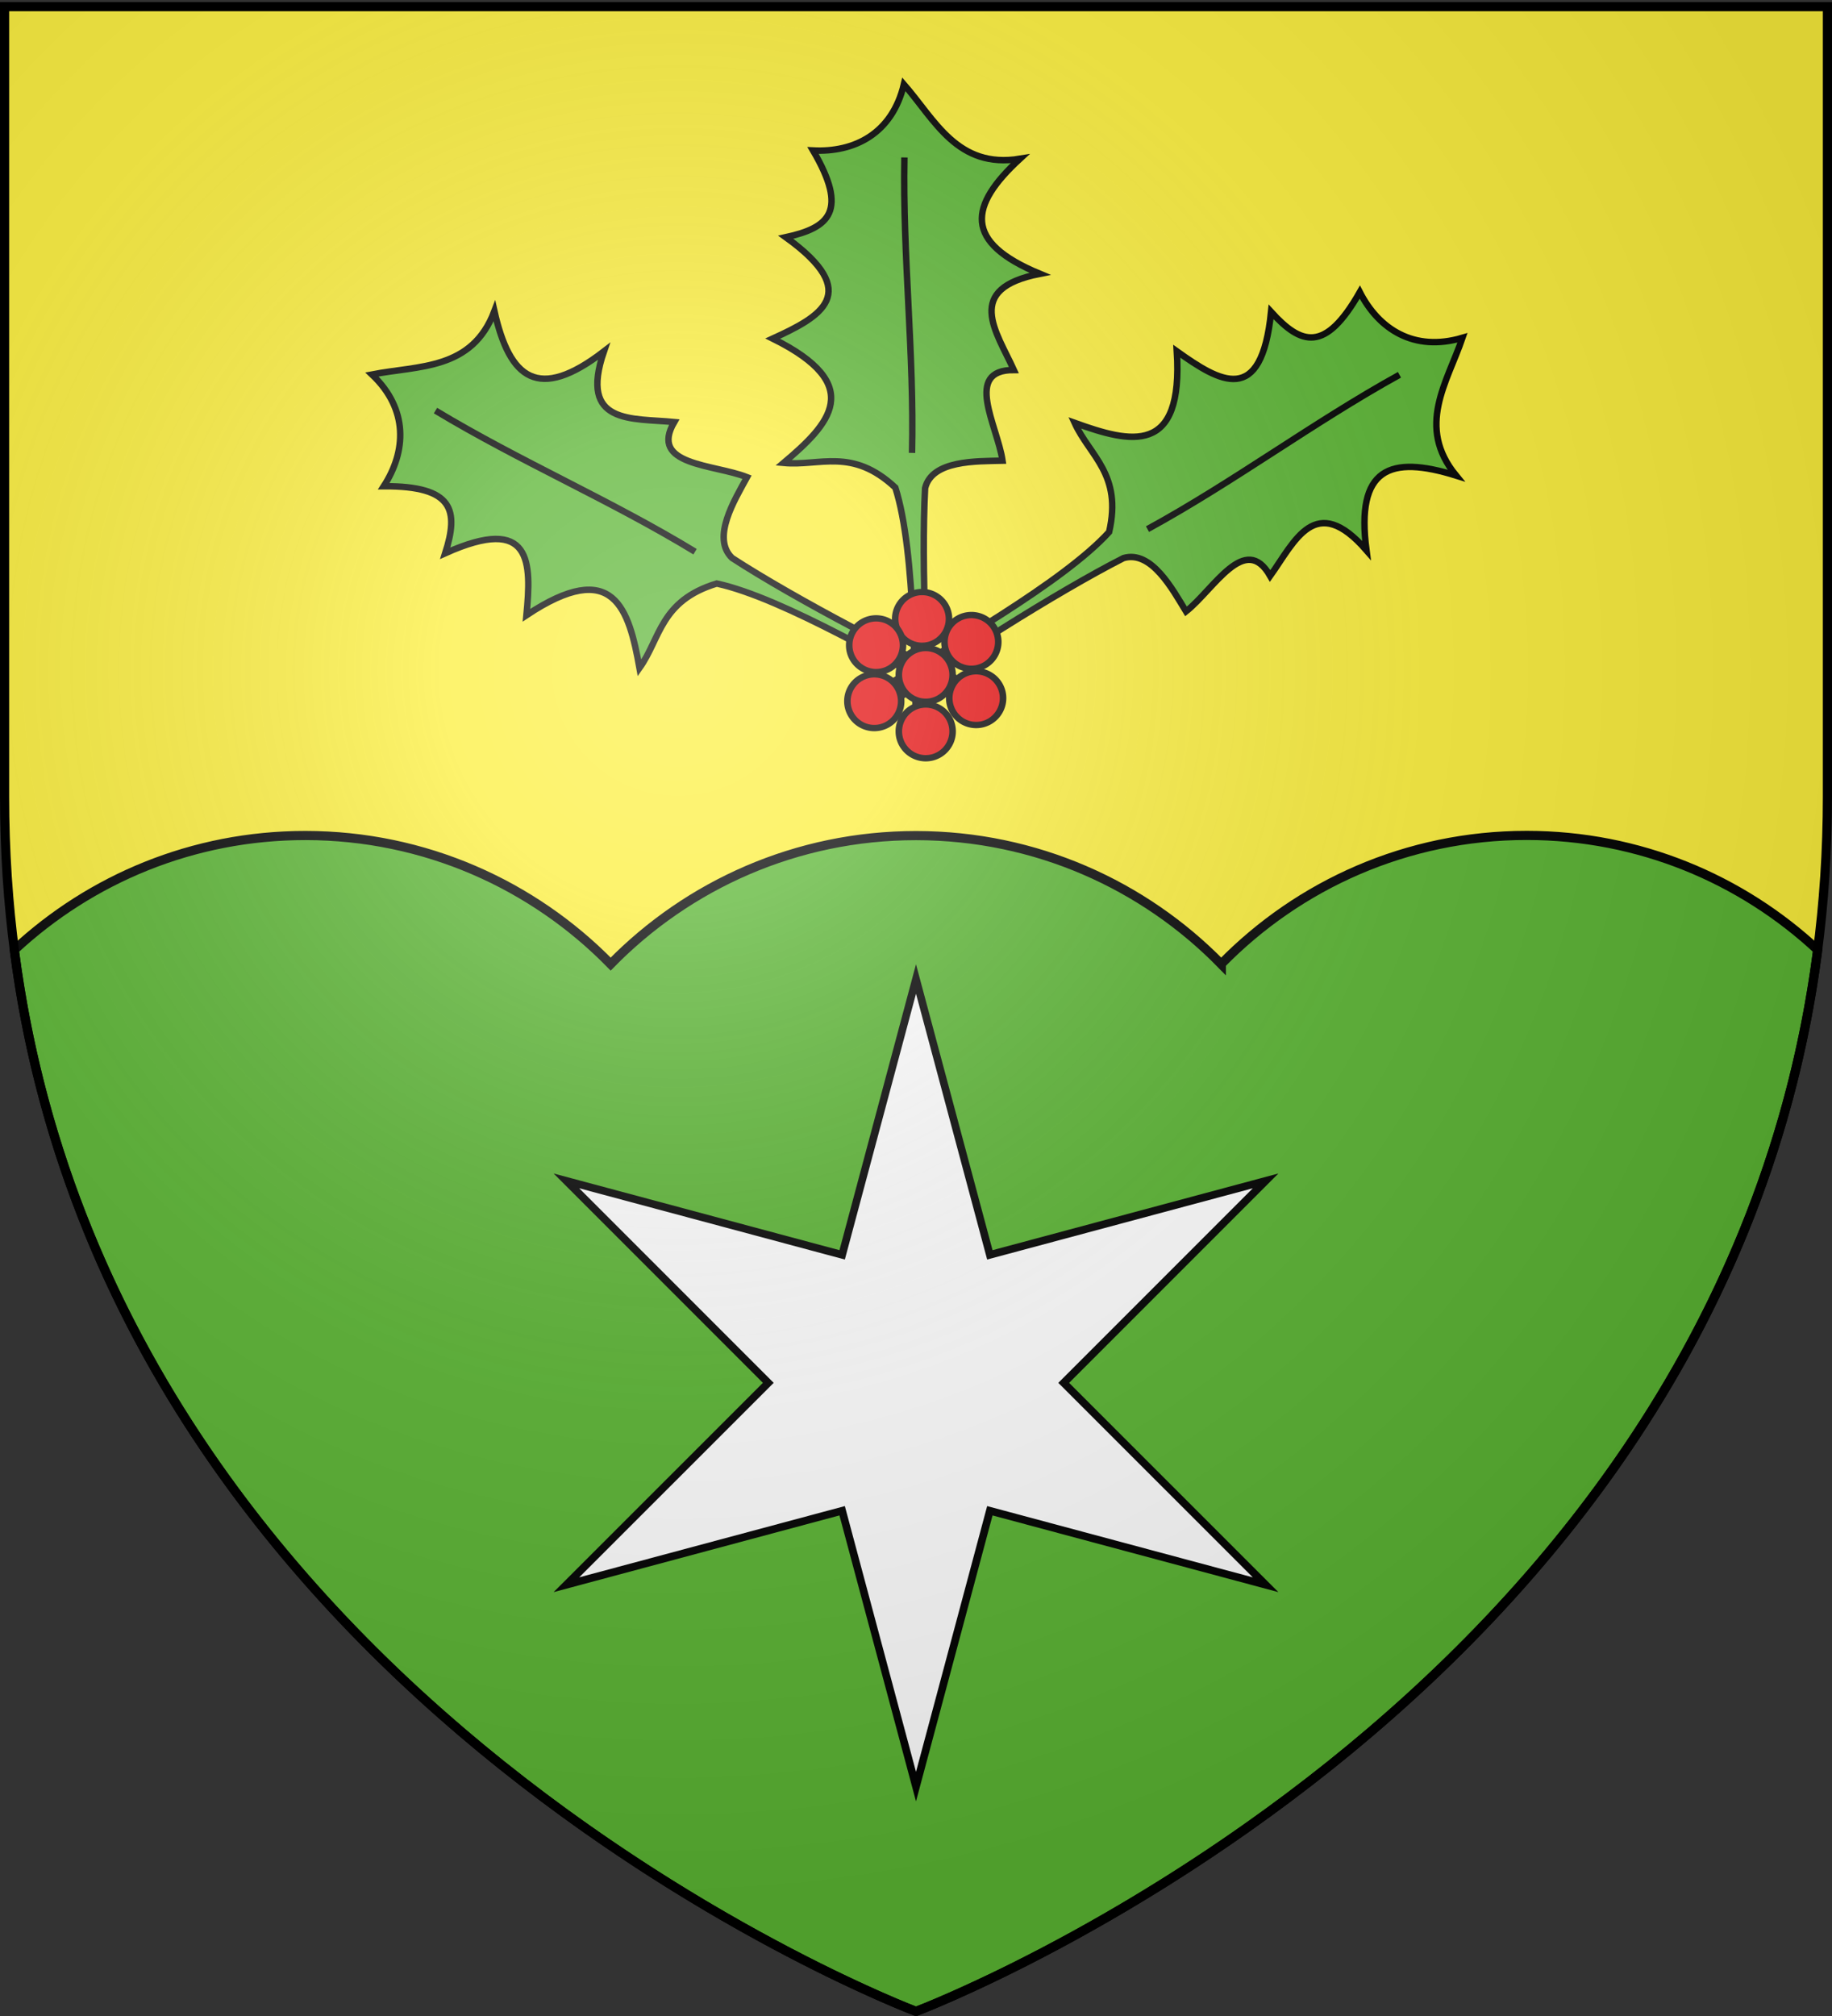
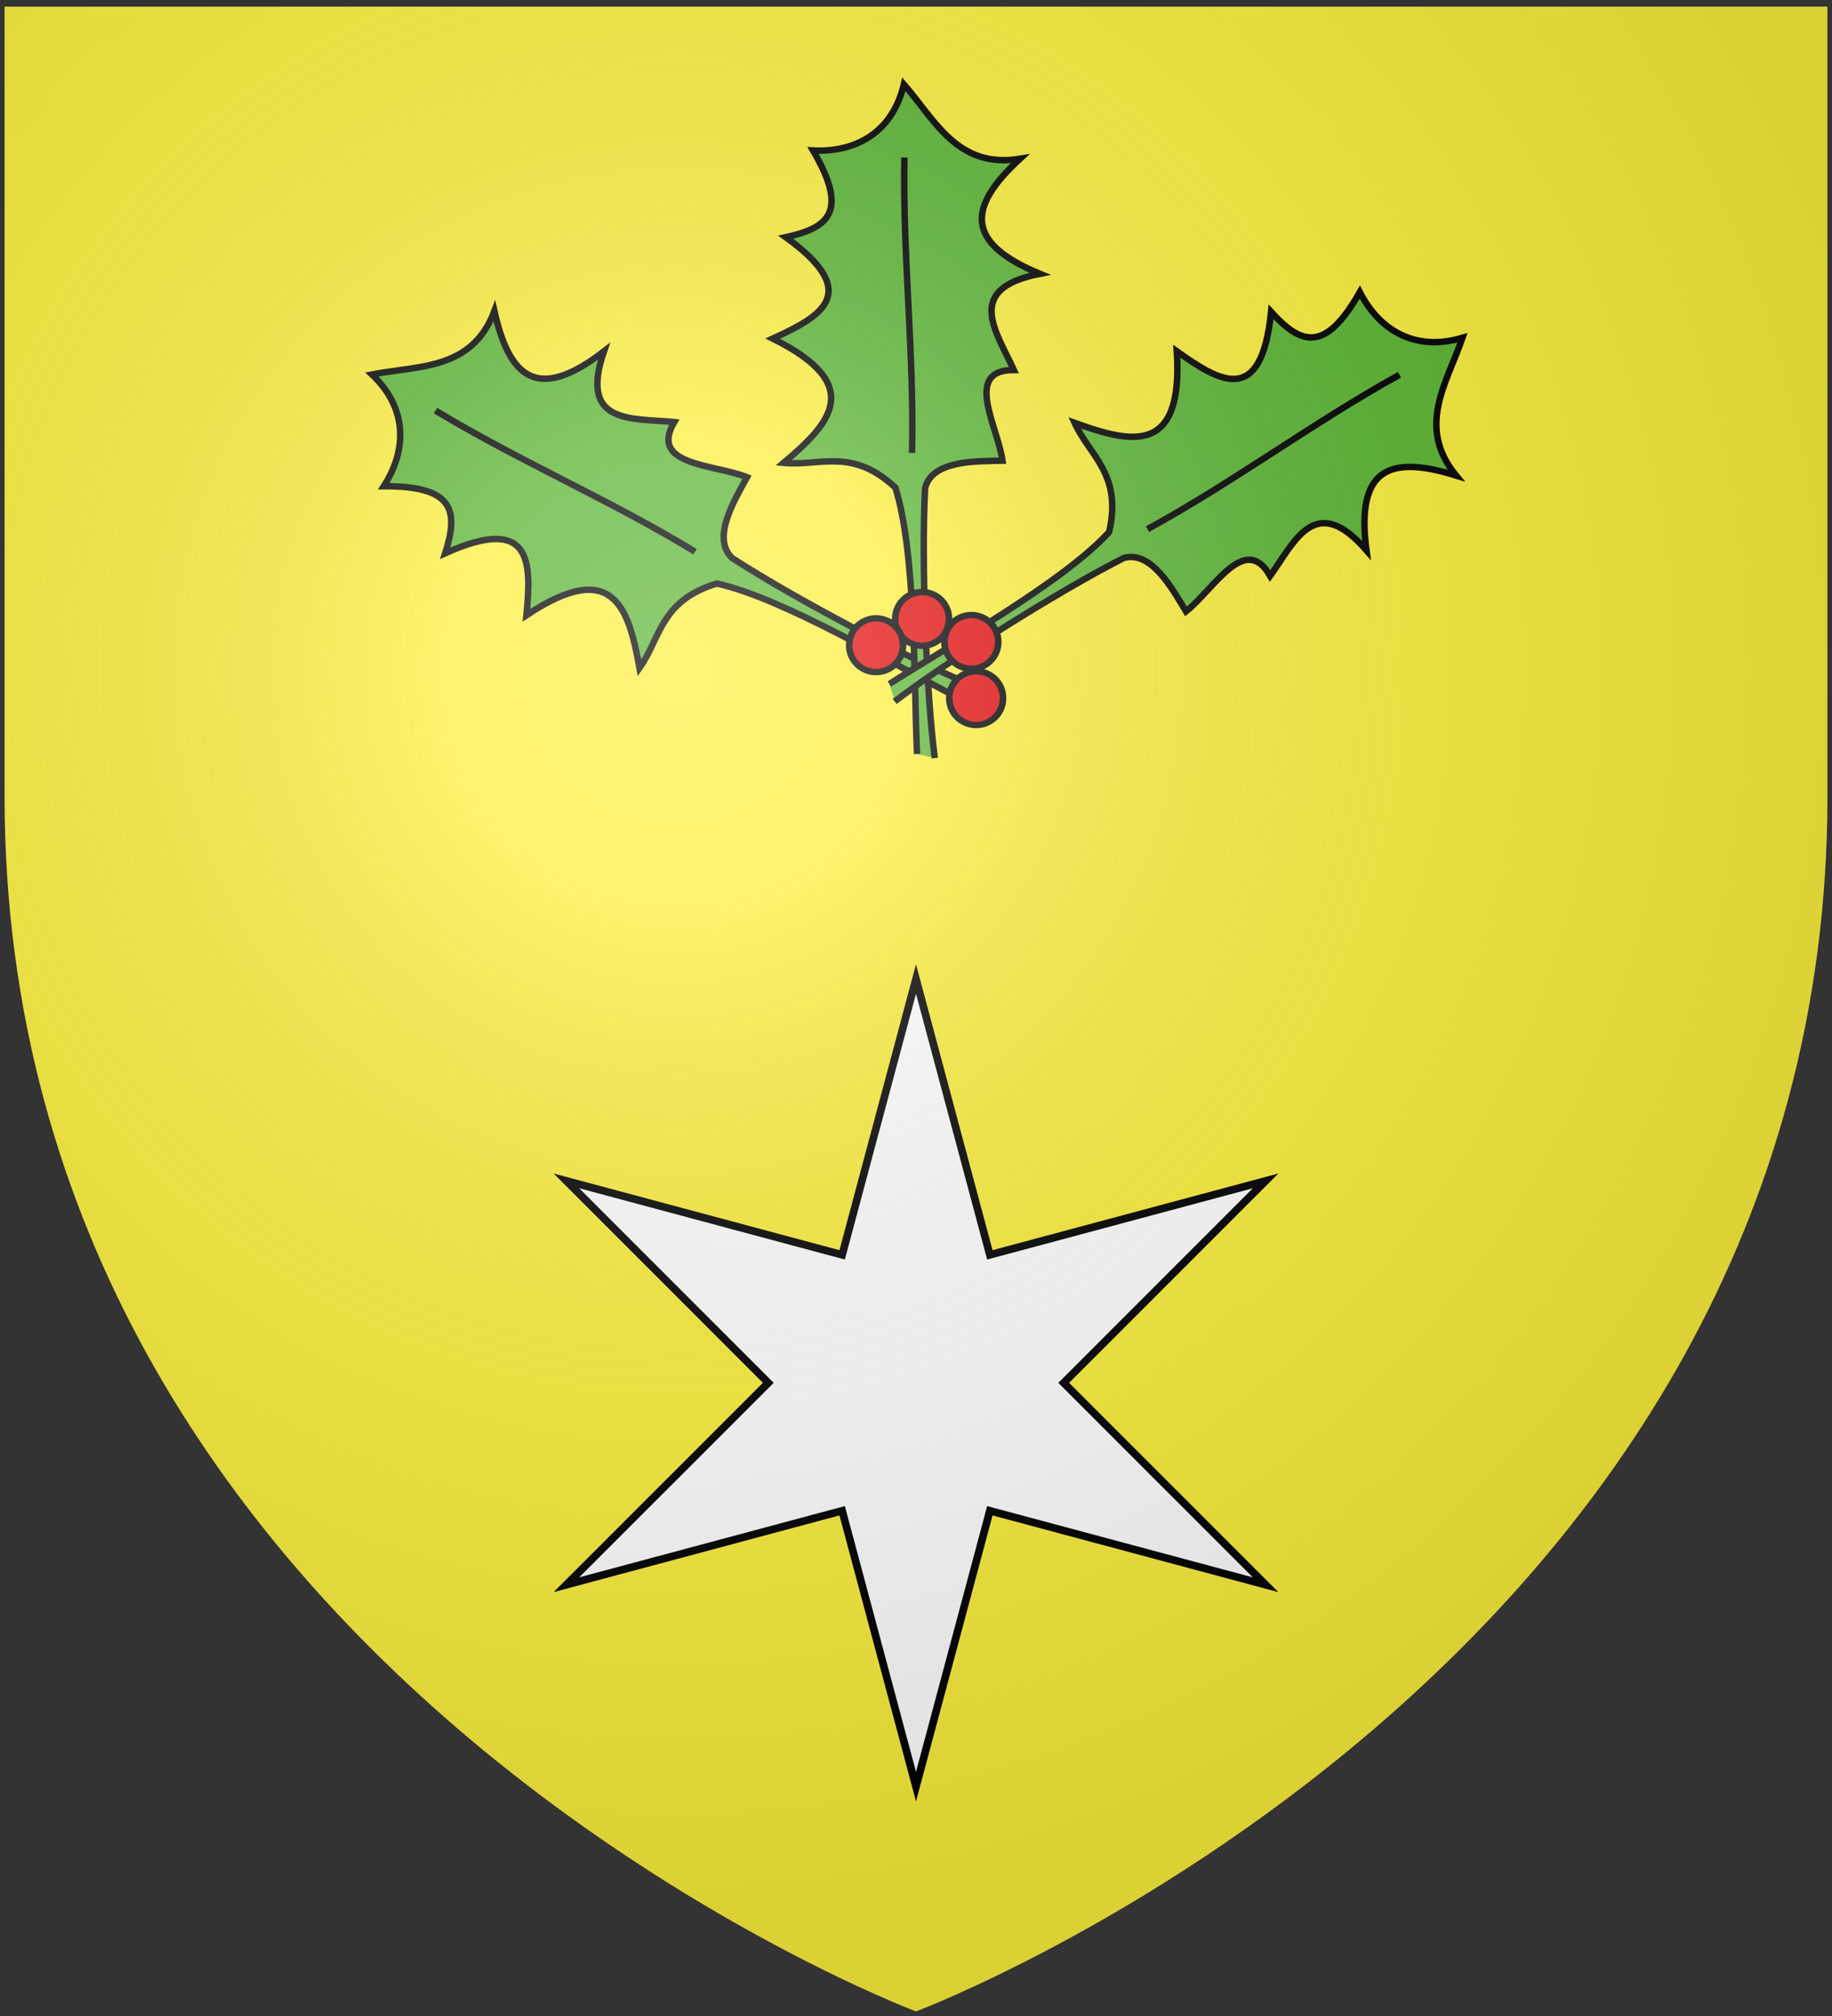
<svg xmlns="http://www.w3.org/2000/svg" xmlns:xlink="http://www.w3.org/1999/xlink" width="600" height="660" version="1.0">
  <rect width="100%" height="100%" fill="#333333" stroke="none" />
  <defs>
    <radialGradient xlink:href="#a" id="c" cx="221.445" cy="226.331" r="300" fx="221.445" fy="226.331" gradientTransform="matrix(1.353 0 0 1.349 -77.63 -85.747)" gradientUnits="userSpaceOnUse" />
    <linearGradient id="a">
      <stop offset="0" style="stop-color:#fff;stop-opacity:.314" />
      <stop offset=".19" style="stop-color:#fff;stop-opacity:.251" />
      <stop offset=".6" style="stop-color:#6b6b6b;stop-opacity:.125" />
      <stop offset="1" style="stop-color:#000;stop-opacity:.125" />
    </linearGradient>
  </defs>
  <path d="M300 658.5s298.5-112.32 298.5-397.772V2.176H1.5v258.552C1.5 546.18 300 658.5 300 658.5" style="fill:#fcef3c;fill-opacity:1;fill-rule:evenodd;stroke:none;stroke-width:1px;stroke-linecap:butt;stroke-linejoin:miter;stroke-opacity:1" />
-   <path d="M500 273.5c-39.163-.005-74.578 16.115-100 42.063v.093c-25.399-25.935-60.797-42.071-99.937-42.094H300c-39.163-.005-74.578 16.115-100 42.063-25.399-25.935-60.797-42.071-99.937-42.094H100c-36.803-.005-70.312 14.22-95.312 37.469C36.765 559.46 300 658.5 300 658.5S563.235 559.46 595.313 311c-24.98-23.24-58.469-37.479-95.25-37.5z" style="opacity:1;fill:#5ab532;fill-opacity:1;stroke:#000;stroke-width:3;stroke-miterlimit:4;stroke-dasharray:none;stroke-opacity:1" />
  <g transform="matrix(1.1 0 0 1.1 -30.04 -24.8)">
    <g id="b">
      <path d="M349.416 934.355c-1.206-24.454-.302-74.844-8.091-99.098-16.129-15.043-28.06-7.895-41.586-9.18 16.95-14.342 31.088-28.85-4.047-46.255 17.907-8.165 33.74-16.891 4.857-37.712 16.233-3.55 23.37-9.687 10.15-32.273 15.36.782 29.418-6.21 33.815-24.592 11.615 13.313 19.902 31.508 43.205 27.681-18.992 17.51-21.16 30.999 7.415 42.796-28.48 5.555-16.23 21.4-9.685 35.804-18.82-.096-6.186 20.536-4.22 33.717-9.677.237-26.245-.271-28.817 10.209-1.475 27.454.522 77.419 3.611 100.44" style="fill:#5ab532;fill-opacity:1;fill-rule:evenodd;stroke:#000;stroke-width:2.4;stroke-linecap:butt;stroke-linejoin:miter;stroke-miterlimit:4;stroke-dasharray:none;stroke-opacity:1" transform="rotate(-60 -151.874 460.23)scale(.8)" />
      <path d="M347.543 822.352c.876-36.638-3.526-73.277-2.837-109.915" style="fill:none;fill-rule:evenodd;stroke:#000;stroke-width:2.4;stroke-linecap:butt;stroke-linejoin:miter;stroke-miterlimit:4;stroke-dasharray:none;stroke-opacity:1;display:inline" transform="rotate(-60 -151.874 460.23)scale(.8)" />
    </g>
    <use xlink:href="#b" width="600" height="660" transform="rotate(60 292.018 227.99)" />
    <use xlink:href="#b" width="600" height="660" transform="rotate(120 303.547 222.271)" />
    <path d="M941.867 518.448a11.307 11.726 0 1 1-22.615 0 11.307 11.726 0 1 1 22.615 0z" style="fill:#e20909;fill-opacity:1;stroke:#000;stroke-width:2.764;stroke-miterlimit:4;stroke-dasharray:none;stroke-opacity:1" transform="matrix(.708 0 0 .682 -340.888 -123.253)" />
    <path d="M941.867 518.448a11.307 11.726 0 1 1-22.615 0 11.307 11.726 0 1 1 22.615 0z" style="fill:#e20909;fill-opacity:1;stroke:#000;stroke-width:2.764;stroke-miterlimit:4;stroke-dasharray:none;stroke-opacity:1" transform="matrix(.708 0 0 .682 -342.311 -139.989)" />
-     <path d="M941.867 518.448a11.307 11.726 0 1 1-22.615 0 11.307 11.726 0 1 1 22.615 0z" style="fill:#e20909;fill-opacity:1;stroke:#000;stroke-width:2.764;stroke-miterlimit:4;stroke-dasharray:none;stroke-opacity:1" transform="matrix(.708 0 0 .682 -355.906 -130.173)" />
    <path d="M941.867 518.448a11.307 11.726 0 1 1-22.615 0 11.307 11.726 0 1 1 22.615 0z" style="fill:#e20909;fill-opacity:1;stroke:#000;stroke-width:2.764;stroke-miterlimit:4;stroke-dasharray:none;stroke-opacity:1" transform="matrix(.708 0 0 .682 -356.986 -146.836)" />
-     <path d="M941.867 518.448a11.307 11.726 0 1 1-22.615 0 11.307 11.726 0 1 1 22.615 0z" style="fill:#e20909;fill-opacity:1;stroke:#000;stroke-width:2.764;stroke-miterlimit:4;stroke-dasharray:none;stroke-opacity:1" transform="matrix(.708 0 0 .682 -371.22 -122.345)" />
    <path d="M941.867 518.448a11.307 11.726 0 1 1-22.615 0 11.307 11.726 0 1 1 22.615 0z" style="fill:#e20909;fill-opacity:1;stroke:#000;stroke-width:2.764;stroke-miterlimit:4;stroke-dasharray:none;stroke-opacity:1" transform="matrix(.708 0 0 .682 -370.68 -139.007)" />
-     <path d="M941.867 518.448a11.307 11.726 0 1 1-22.615 0 11.307 11.726 0 1 1 22.615 0z" style="fill:#e20909;fill-opacity:1;stroke:#000;stroke-width:2.764;stroke-miterlimit:4;stroke-dasharray:none;stroke-opacity:1" transform="matrix(.708 0 0 .682 -355.906 -113.363)" />
  </g>
  <path d="m300 320.5-24.187 90.313-90.313-24.22 66.125 66.126-66.125 66.094 90.313-24.22L300 584.907l24.188-90.312 90.312 24.219-66.125-66.094 66.125-66.125-90.312 24.219z" style="opacity:1;fill:#fff;fill-opacity:1;stroke:#000;stroke-width:2.5;stroke-miterlimit:4;stroke-dasharray:none;stroke-opacity:1" />
  <path d="M300 658.5s298.5-112.32 298.5-397.772V2.176H1.5v258.552C1.5 546.18 300 658.5 300 658.5" style="opacity:1;fill:url(#c);fill-opacity:1;fill-rule:evenodd;stroke:none;stroke-width:1px;stroke-linecap:butt;stroke-linejoin:miter;stroke-opacity:1" />
-   <path d="M300 658.5S1.5 546.18 1.5 260.728V2.176h597v258.552C598.5 546.18 300 658.5 300 658.5z" style="opacity:1;fill:none;fill-opacity:1;fill-rule:evenodd;stroke:#000;stroke-width:3;stroke-linecap:butt;stroke-linejoin:miter;stroke-miterlimit:4;stroke-dasharray:none;stroke-opacity:1" />
</svg>